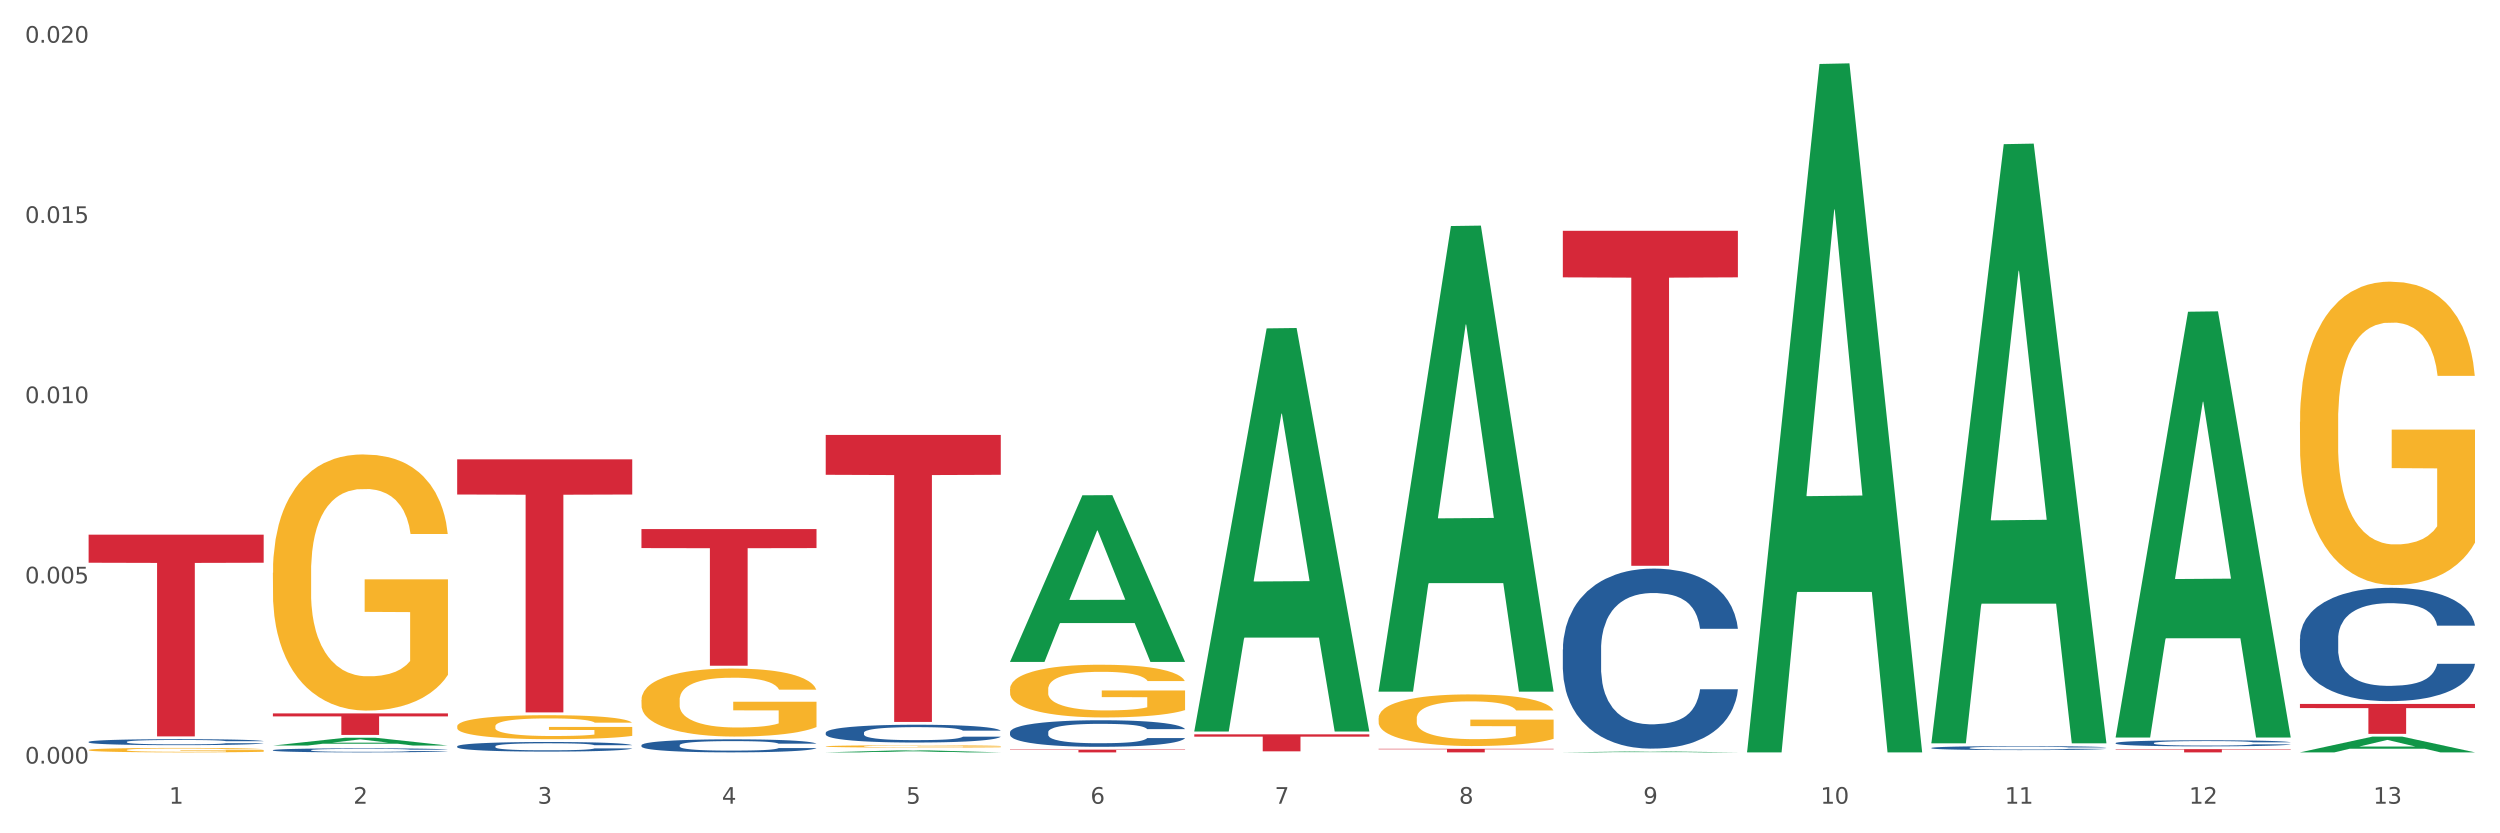
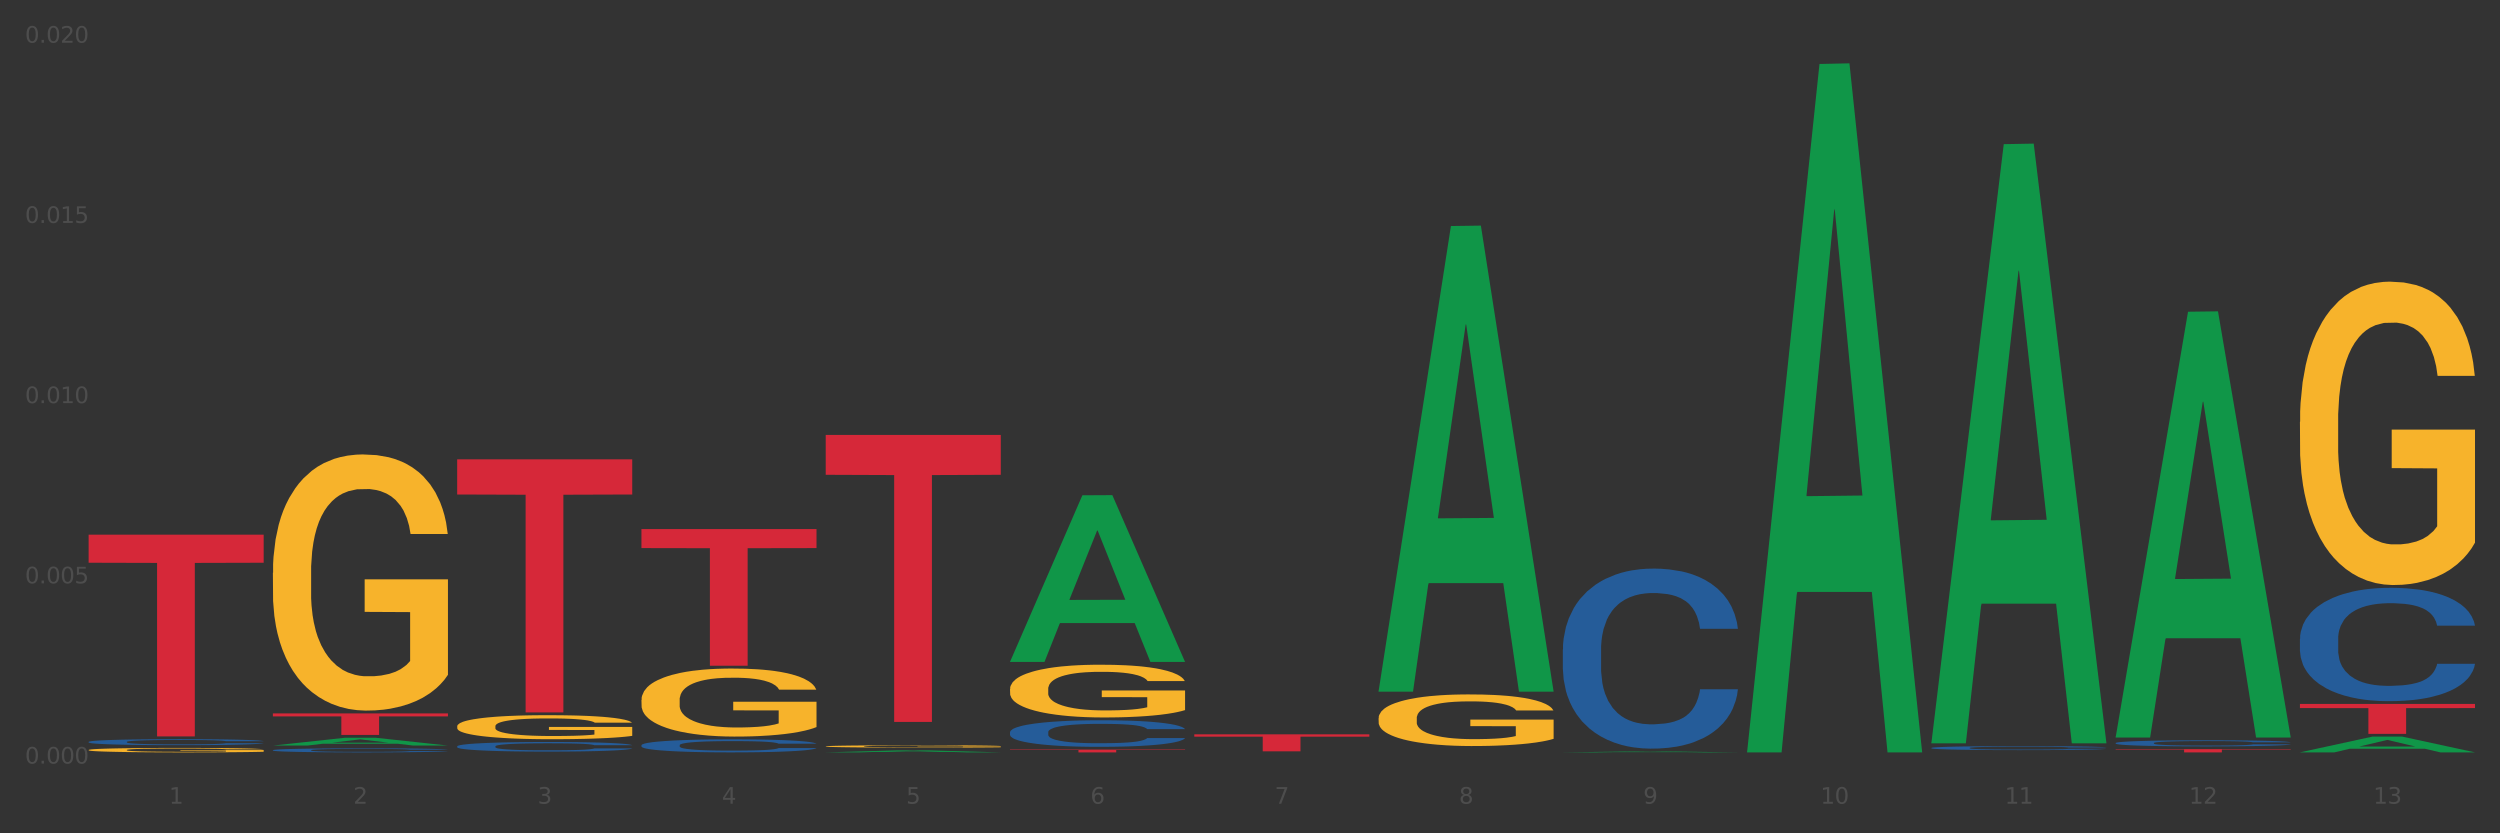
<svg xmlns="http://www.w3.org/2000/svg" xmlns:xlink="http://www.w3.org/1999/xlink" width="1080pt" height="360pt" viewBox="0 0 1080 360" version="1.1">
  <rect x="0" y="0" width="1080" height="360" fill="#333333" stroke="none" />
  <defs>
    <style type="text/css">*{stroke-linejoin: round; stroke-linecap: butt}</style>
  </defs>
  <g id="figure_1">
    <g id="patch_1">
-       <path d="M 0 360  L 1080 360  L 1080 0  L 0 0  z " style="fill: #ffffff; stroke: #ffffff; stroke-linejoin: miter" />
-     </g>
+       </g>
    <g id="axes_1">
      <g id="matplotlib.axis_1">
        <g id="xtick_1">
          <g id="text_1">
            <g style="fill: #4d4d4d" transform="translate(73.043 347.204) scale(0.096 -0.096)">
              <defs>
                <path id="DejaVuSans-31" d="M 794 531  L 1825 531  L 1825 4091  L 703 3866  L 703 4441  L 1819 4666  L 2450 4666  L 2450 531  L 3481 531  L 3481 0  L 794 0  L 794 531  z " transform="scale(0.016)" />
              </defs>
              <use xlink:href="#DejaVuSans-31" />
            </g>
          </g>
        </g>
        <g id="xtick_2">
          <g id="text_2">
            <g style="fill: #4d4d4d" transform="translate(152.65 347.204) scale(0.096 -0.096)">
              <defs>
                <path id="DejaVuSans-32" d="M 1228 531  L 3431 531  L 3431 0  L 469 0  L 469 531  Q 828 903 1448 1529  Q 2069 2156 2228 2338  Q 2531 2678 2651 2914  Q 2772 3150 2772 3378  Q 2772 3750 2511 3984  Q 2250 4219 1831 4219  Q 1534 4219 1204 4116  Q 875 4013 500 3803  L 500 4441  Q 881 4594 1212 4672  Q 1544 4750 1819 4750  Q 2544 4750 2975 4387  Q 3406 4025 3406 3419  Q 3406 3131 3298 2873  Q 3191 2616 2906 2266  Q 2828 2175 2409 1742  Q 1991 1309 1228 531  z " transform="scale(0.016)" />
              </defs>
              <use xlink:href="#DejaVuSans-32" />
            </g>
          </g>
        </g>
        <g id="xtick_3">
          <g id="text_3">
            <g style="fill: #4d4d4d" transform="translate(232.258 347.204) scale(0.096 -0.096)">
              <defs>
                <path id="DejaVuSans-33" d="M 2597 2516  Q 3050 2419 3304 2112  Q 3559 1806 3559 1356  Q 3559 666 3084 287  Q 2609 -91 1734 -91  Q 1441 -91 1130 -33  Q 819 25 488 141  L 488 750  Q 750 597 1062 519  Q 1375 441 1716 441  Q 2309 441 2620 675  Q 2931 909 2931 1356  Q 2931 1769 2642 2001  Q 2353 2234 1838 2234  L 1294 2234  L 1294 2753  L 1863 2753  Q 2328 2753 2575 2939  Q 2822 3125 2822 3475  Q 2822 3834 2567 4026  Q 2313 4219 1838 4219  Q 1578 4219 1281 4162  Q 984 4106 628 3988  L 628 4550  Q 988 4650 1302 4700  Q 1616 4750 1894 4750  Q 2613 4750 3031 4423  Q 3450 4097 3450 3541  Q 3450 3153 3228 2886  Q 3006 2619 2597 2516  z " transform="scale(0.016)" />
              </defs>
              <use xlink:href="#DejaVuSans-33" />
            </g>
          </g>
        </g>
        <g id="xtick_4">
          <g id="text_4">
            <g style="fill: #4d4d4d" transform="translate(311.865 347.204) scale(0.096 -0.096)">
              <defs>
                <path id="DejaVuSans-34" d="M 2419 4116  L 825 1625  L 2419 1625  L 2419 4116  z M 2253 4666  L 3047 4666  L 3047 1625  L 3713 1625  L 3713 1100  L 3047 1100  L 3047 0  L 2419 0  L 2419 1100  L 313 1100  L 313 1709  L 2253 4666  z " transform="scale(0.016)" />
              </defs>
              <use xlink:href="#DejaVuSans-34" />
            </g>
          </g>
        </g>
        <g id="xtick_5">
          <g id="text_5">
            <g style="fill: #4d4d4d" transform="translate(391.473 347.204) scale(0.096 -0.096)">
              <defs>
                <path id="DejaVuSans-35" d="M 691 4666  L 3169 4666  L 3169 4134  L 1269 4134  L 1269 2991  Q 1406 3038 1543 3061  Q 1681 3084 1819 3084  Q 2600 3084 3056 2656  Q 3513 2228 3513 1497  Q 3513 744 3044 326  Q 2575 -91 1722 -91  Q 1428 -91 1123 -41  Q 819 9 494 109  L 494 744  Q 775 591 1075 516  Q 1375 441 1709 441  Q 2250 441 2565 725  Q 2881 1009 2881 1497  Q 2881 1984 2565 2268  Q 2250 2553 1709 2553  Q 1456 2553 1204 2497  Q 953 2441 691 2322  L 691 4666  z " transform="scale(0.016)" />
              </defs>
              <use xlink:href="#DejaVuSans-35" />
            </g>
          </g>
        </g>
        <g id="xtick_6">
          <g id="text_6">
            <g style="fill: #4d4d4d" transform="translate(471.08 347.204) scale(0.096 -0.096)">
              <defs>
                <path id="DejaVuSans-36" d="M 2113 2584  Q 1688 2584 1439 2293  Q 1191 2003 1191 1497  Q 1191 994 1439 701  Q 1688 409 2113 409  Q 2538 409 2786 701  Q 3034 994 3034 1497  Q 3034 2003 2786 2293  Q 2538 2584 2113 2584  z M 3366 4563  L 3366 3988  Q 3128 4100 2886 4159  Q 2644 4219 2406 4219  Q 1781 4219 1451 3797  Q 1122 3375 1075 2522  Q 1259 2794 1537 2939  Q 1816 3084 2150 3084  Q 2853 3084 3261 2657  Q 3669 2231 3669 1497  Q 3669 778 3244 343  Q 2819 -91 2113 -91  Q 1303 -91 875 529  Q 447 1150 447 2328  Q 447 3434 972 4092  Q 1497 4750 2381 4750  Q 2619 4750 2861 4703  Q 3103 4656 3366 4563  z " transform="scale(0.016)" />
              </defs>
              <use xlink:href="#DejaVuSans-36" />
            </g>
          </g>
        </g>
        <g id="xtick_7">
          <g id="text_7">
            <g style="fill: #4d4d4d" transform="translate(550.688 347.204) scale(0.096 -0.096)">
              <defs>
                <path id="DejaVuSans-37" d="M 525 4666  L 3525 4666  L 3525 4397  L 1831 0  L 1172 0  L 2766 4134  L 525 4134  L 525 4666  z " transform="scale(0.016)" />
              </defs>
              <use xlink:href="#DejaVuSans-37" />
            </g>
          </g>
        </g>
        <g id="xtick_8">
          <g id="text_8">
            <g style="fill: #4d4d4d" transform="translate(630.295 347.204) scale(0.096 -0.096)">
              <defs>
                <path id="DejaVuSans-38" d="M 2034 2216  Q 1584 2216 1326 1975  Q 1069 1734 1069 1313  Q 1069 891 1326 650  Q 1584 409 2034 409  Q 2484 409 2743 651  Q 3003 894 3003 1313  Q 3003 1734 2745 1975  Q 2488 2216 2034 2216  z M 1403 2484  Q 997 2584 770 2862  Q 544 3141 544 3541  Q 544 4100 942 4425  Q 1341 4750 2034 4750  Q 2731 4750 3128 4425  Q 3525 4100 3525 3541  Q 3525 3141 3298 2862  Q 3072 2584 2669 2484  Q 3125 2378 3379 2068  Q 3634 1759 3634 1313  Q 3634 634 3220 271  Q 2806 -91 2034 -91  Q 1263 -91 848 271  Q 434 634 434 1313  Q 434 1759 690 2068  Q 947 2378 1403 2484  z M 1172 3481  Q 1172 3119 1398 2916  Q 1625 2713 2034 2713  Q 2441 2713 2670 2916  Q 2900 3119 2900 3481  Q 2900 3844 2670 4047  Q 2441 4250 2034 4250  Q 1625 4250 1398 4047  Q 1172 3844 1172 3481  z " transform="scale(0.016)" />
              </defs>
              <use xlink:href="#DejaVuSans-38" />
            </g>
          </g>
        </g>
        <g id="xtick_9">
          <g id="text_9">
            <g style="fill: #4d4d4d" transform="translate(709.902 347.204) scale(0.096 -0.096)">
              <defs>
                <path id="DejaVuSans-39" d="M 703 97  L 703 672  Q 941 559 1184 500  Q 1428 441 1663 441  Q 2288 441 2617 861  Q 2947 1281 2994 2138  Q 2813 1869 2534 1725  Q 2256 1581 1919 1581  Q 1219 1581 811 2004  Q 403 2428 403 3163  Q 403 3881 828 4315  Q 1253 4750 1959 4750  Q 2769 4750 3195 4129  Q 3622 3509 3622 2328  Q 3622 1225 3098 567  Q 2575 -91 1691 -91  Q 1453 -91 1209 -44  Q 966 3 703 97  z M 1959 2075  Q 2384 2075 2632 2365  Q 2881 2656 2881 3163  Q 2881 3666 2632 3958  Q 2384 4250 1959 4250  Q 1534 4250 1286 3958  Q 1038 3666 1038 3163  Q 1038 2656 1286 2365  Q 1534 2075 1959 2075  z " transform="scale(0.016)" />
              </defs>
              <use xlink:href="#DejaVuSans-39" />
            </g>
          </g>
        </g>
        <g id="xtick_10">
          <g id="text_10">
            <g style="fill: #4d4d4d" transform="translate(786.456 347.204) scale(0.096 -0.096)">
              <defs>
                <path id="DejaVuSans-30" d="M 2034 4250  Q 1547 4250 1301 3770  Q 1056 3291 1056 2328  Q 1056 1369 1301 889  Q 1547 409 2034 409  Q 2525 409 2770 889  Q 3016 1369 3016 2328  Q 3016 3291 2770 3770  Q 2525 4250 2034 4250  z M 2034 4750  Q 2819 4750 3233 4129  Q 3647 3509 3647 2328  Q 3647 1150 3233 529  Q 2819 -91 2034 -91  Q 1250 -91 836 529  Q 422 1150 422 2328  Q 422 3509 836 4129  Q 1250 4750 2034 4750  z " transform="scale(0.016)" />
              </defs>
              <use xlink:href="#DejaVuSans-31" />
              <use xlink:href="#DejaVuSans-30" transform="translate(63.623 0)" />
            </g>
          </g>
        </g>
        <g id="xtick_11">
          <g id="text_11">
            <g style="fill: #4d4d4d" transform="translate(866.063 347.204) scale(0.096 -0.096)">
              <use xlink:href="#DejaVuSans-31" />
              <use xlink:href="#DejaVuSans-31" transform="translate(63.623 0)" />
            </g>
          </g>
        </g>
        <g id="xtick_12">
          <g id="text_12">
            <g style="fill: #4d4d4d" transform="translate(945.671 347.204) scale(0.096 -0.096)">
              <use xlink:href="#DejaVuSans-31" />
              <use xlink:href="#DejaVuSans-32" transform="translate(63.623 0)" />
            </g>
          </g>
        </g>
        <g id="xtick_13">
          <g id="text_13">
            <g style="fill: #4d4d4d" transform="translate(1025.278 347.204) scale(0.096 -0.096)">
              <use xlink:href="#DejaVuSans-31" />
              <use xlink:href="#DejaVuSans-33" transform="translate(63.623 0)" />
            </g>
          </g>
        </g>
        <g id="xtick_14" />
        <g id="xtick_15" />
        <g id="xtick_16" />
        <g id="xtick_17" />
        <g id="xtick_18" />
        <g id="xtick_19" />
        <g id="xtick_20" />
        <g id="xtick_21" />
        <g id="xtick_22" />
        <g id="xtick_23" />
        <g id="xtick_24" />
        <g id="xtick_25" />
      </g>
      <g id="matplotlib.axis_2">
        <g id="ytick_1">
          <g id="text_14">
            <g style="fill: #4d4d4d" transform="translate(10.8 329.868) scale(0.096 -0.096)">
              <defs>
                <path id="DejaVuSans-2e" d="M 684 794  L 1344 794  L 1344 0  L 684 0  L 684 794  z " transform="scale(0.016)" />
              </defs>
              <use xlink:href="#DejaVuSans-30" />
              <use xlink:href="#DejaVuSans-2e" transform="translate(63.623 0)" />
              <use xlink:href="#DejaVuSans-30" transform="translate(95.41 0)" />
              <use xlink:href="#DejaVuSans-30" transform="translate(159.033 0)" />
              <use xlink:href="#DejaVuSans-30" transform="translate(222.656 0)" />
            </g>
          </g>
        </g>
        <g id="ytick_2">
          <g id="text_15">
            <g style="fill: #4d4d4d" transform="translate(10.8 252.014) scale(0.096 -0.096)">
              <use xlink:href="#DejaVuSans-30" />
              <use xlink:href="#DejaVuSans-2e" transform="translate(63.623 0)" />
              <use xlink:href="#DejaVuSans-30" transform="translate(95.41 0)" />
              <use xlink:href="#DejaVuSans-30" transform="translate(159.033 0)" />
              <use xlink:href="#DejaVuSans-35" transform="translate(222.656 0)" />
            </g>
          </g>
        </g>
        <g id="ytick_3">
          <g id="text_16">
            <g style="fill: #4d4d4d" transform="translate(10.8 174.16) scale(0.096 -0.096)">
              <use xlink:href="#DejaVuSans-30" />
              <use xlink:href="#DejaVuSans-2e" transform="translate(63.623 0)" />
              <use xlink:href="#DejaVuSans-30" transform="translate(95.41 0)" />
              <use xlink:href="#DejaVuSans-31" transform="translate(159.033 0)" />
              <use xlink:href="#DejaVuSans-30" transform="translate(222.656 0)" />
            </g>
          </g>
        </g>
        <g id="ytick_4">
          <g id="text_17">
            <g style="fill: #4d4d4d" transform="translate(10.8 96.306) scale(0.096 -0.096)">
              <use xlink:href="#DejaVuSans-30" />
              <use xlink:href="#DejaVuSans-2e" transform="translate(63.623 0)" />
              <use xlink:href="#DejaVuSans-30" transform="translate(95.41 0)" />
              <use xlink:href="#DejaVuSans-31" transform="translate(159.033 0)" />
              <use xlink:href="#DejaVuSans-35" transform="translate(222.656 0)" />
            </g>
          </g>
        </g>
        <g id="ytick_5">
          <g id="text_18">
            <g style="fill: #4d4d4d" transform="translate(10.8 18.452) scale(0.096 -0.096)">
              <use xlink:href="#DejaVuSans-30" />
              <use xlink:href="#DejaVuSans-2e" transform="translate(63.623 0)" />
              <use xlink:href="#DejaVuSans-30" transform="translate(95.41 0)" />
              <use xlink:href="#DejaVuSans-32" transform="translate(159.033 0)" />
              <use xlink:href="#DejaVuSans-30" transform="translate(222.656 0)" />
            </g>
          </g>
        </g>
        <g id="ytick_6" />
        <g id="ytick_7" />
        <g id="ytick_8" />
        <g id="ytick_9" />
      </g>
      <g id="PolyCollection_1">
        <path d="M 117.89 322.078  L 117.968 322.075  L 149.155 318.699  L 162.097 318.695  L 193.518 322.085  L 178.548 322.085  L 171.765 321.295  L 139.565 321.295  L 139.331 321.308  L 132.782 322.085  L 117.89 322.085  L 117.89 322.078  L 143.619 320.824  L 167.711 320.821  L 155.782 319.418  L 155.626 319.411  L 155.47 319.421  L 143.541 320.821  L 143.619 320.824  L 117.89 322.078  z " clip-path="url(#pec0a0dd3d5)" style="fill: #109648" />
        <path d="M 913.965 323.628  L 989.593 323.628  L 989.593 323.823  L 959.843 323.824  L 959.843 325.026  L 943.535 325.026  L 943.535 323.824  L 913.965 323.823  L 913.965 323.63  L 913.965 323.628  z " clip-path="url(#pec0a0dd3d5)" style="fill: #d62839" />
-         <path d="M 675.143 99.698  L 750.77 99.698  L 750.77 119.812  L 721.021 119.948  L 721.021 244.434  L 704.713 244.434  L 704.713 119.948  L 675.143 119.812  L 675.143 99.834  L 675.143 99.698  z " clip-path="url(#pec0a0dd3d5)" style="fill: #d62839" />
-         <path d="M 595.535 323.485  L 671.163 323.485  L 671.163 323.699  L 641.413 323.7  L 641.413 325.026  L 625.105 325.026  L 625.105 323.7  L 595.535 323.699  L 595.535 323.486  L 595.535 323.485  z " clip-path="url(#pec0a0dd3d5)" style="fill: #d62839" />
        <path d="M 515.928 317.225  L 591.555 317.225  L 591.555 318.247  L 561.806 318.254  L 561.806 324.584  L 545.498 324.584  L 545.498 318.254  L 515.928 318.247  L 515.928 317.232  L 515.928 317.225  z " clip-path="url(#pec0a0dd3d5)" style="fill: #d62839" />
        <path d="M 436.32 323.822  L 511.948 323.822  L 511.948 323.989  L 482.199 323.99  L 482.199 325.026  L 465.89 325.026  L 465.89 323.99  L 436.32 323.989  L 436.32 323.823  L 436.32 323.822  z " clip-path="url(#pec0a0dd3d5)" style="fill: #d62839" />
        <path d="M 356.713 187.879  L 432.34 187.879  L 432.34 205.113  L 402.591 205.229  L 402.591 311.888  L 386.283 311.888  L 386.283 205.229  L 356.713 205.113  L 356.713 187.996  L 356.713 187.879  z " clip-path="url(#pec0a0dd3d5)" style="fill: #d62839" />
        <path d="M 277.105 228.566  L 352.733 228.566  L 352.733 236.771  L 322.984 236.827  L 322.984 287.611  L 306.675 287.611  L 306.675 236.827  L 277.105 236.771  L 277.105 228.622  L 277.105 228.566  z " clip-path="url(#pec0a0dd3d5)" style="fill: #d62839" />
        <path d="M 197.498 198.429  L 273.125 198.429  L 273.125 213.624  L 243.376 213.726  L 243.376 307.766  L 227.068 307.766  L 227.068 213.726  L 197.498 213.624  L 197.498 198.532  L 197.498 198.429  z " clip-path="url(#pec0a0dd3d5)" style="fill: #d62839" />
        <path d="M 993.573 304.1  L 1069.2 304.1  L 1069.2 305.896  L 1039.451 305.908  L 1039.451 317.023  L 1023.143 317.023  L 1023.143 305.908  L 993.573 305.896  L 993.573 304.113  L 993.573 304.1  z " clip-path="url(#pec0a0dd3d5)" style="fill: #d62839" />
        <path d="M 993.573 275.937  L 993.662 275.892  L 993.662 274.64  L 993.93 272.94  L 994.914 269.809  L 996.165 267.439  L 998.311 264.666  L 999.473 263.503  L 1000.993 262.206  L 1004.121 260.104  L 1007.697 258.315  L 1010.2 257.331  L 1012.077 256.705  L 1016.279 255.587  L 1018.693 255.095  L 1021.196 254.693  L 1023.341 254.424  L 1026.917 254.111  L 1029.777 253.977  L 1033.085 253.932  L 1035.856 253.977  L 1039.521 254.156  L 1044.885 254.693  L 1046.941 255.006  L 1049.712 255.543  L 1052.573 256.258  L 1054.897 256.974  L 1057.579 258.002  L 1060.35 259.344  L 1063.032 261.044  L 1064.909 262.609  L 1066.429 264.264  L 1067.77 266.276  L 1068.753 268.468  L 1069.2 270.301  L 1052.841 270.301  L 1052.394 268.647  L 1051.5 266.858  L 1050.606 265.65  L 1049.623 264.666  L 1048.103 263.548  L 1046.762 262.833  L 1044.527 261.983  L 1042.471 261.446  L 1040.773 261.133  L 1038.717 260.865  L 1034.336 260.596  L 1031.208 260.596  L 1029.241 260.686  L 1026.827 260.909  L 1024.771 261.222  L 1022.358 261.759  L 1020.48 262.341  L 1018.603 263.101  L 1017.53 263.638  L 1015.921 264.621  L 1014.849 265.426  L 1013.418 266.813  L 1012.614 267.797  L 1011.183 270.346  L 1010.558 272.224  L 1010.29 273.521  L 1010.111 274.953  L 1010.111 281.93  L 1010.647 285.06  L 1011.094 286.402  L 1011.809 287.923  L 1013.15 289.89  L 1015.117 291.813  L 1017.173 293.2  L 1018.871 294.05  L 1020.48 294.676  L 1022.089 295.168  L 1024.056 295.615  L 1025.665 295.883  L 1028.079 296.152  L 1030.939 296.286  L 1033.174 296.286  L 1037.733 296.062  L 1039.789 295.839  L 1041.756 295.526  L 1043.902 295.034  L 1045.6 294.497  L 1046.583 294.094  L 1048.192 293.245  L 1049.444 292.35  L 1050.517 291.322  L 1051.232 290.427  L 1052.036 289.085  L 1052.662 287.565  L 1052.841 286.76  L 1069.2 286.76  L 1068.842 288.37  L 1068.217 289.935  L 1066.965 292.037  L 1065.982 293.245  L 1064.462 294.721  L 1062.853 295.973  L 1060.618 297.359  L 1058.562 298.388  L 1056.417 299.282  L 1054.092 300.087  L 1049.891 301.205  L 1048.371 301.519  L 1045.153 302.055  L 1042.65 302.368  L 1038.985 302.681  L 1035.23 302.86  L 1031.297 302.905  L 1027.811 302.816  L 1023.967 302.547  L 1021.553 302.279  L 1018.871 301.876  L 1015.743 301.25  L 1012.793 300.49  L 1010.021 299.595  L 1007.429 298.567  L 1005.015 297.404  L 1001.887 295.481  L 999.562 293.602  L 997.864 291.858  L 996.702 290.382  L 995.54 288.504  L 994.914 287.207  L 993.93 284.076  L 993.573 281.169  L 993.573 275.937  z " clip-path="url(#pec0a0dd3d5)" style="fill: #255c99" />
        <path d="M 834.358 323.097  L 834.447 323.095  L 834.447 323.051  L 834.715 322.992  L 835.699 322.882  L 836.95 322.799  L 839.096 322.701  L 840.258 322.66  L 841.778 322.615  L 844.906 322.541  L 848.482 322.478  L 850.985 322.444  L 852.862 322.422  L 857.064 322.382  L 859.478 322.365  L 861.981 322.351  L 864.126 322.341  L 867.702 322.33  L 870.562 322.326  L 873.87 322.324  L 876.641 322.326  L 880.306 322.332  L 885.67 322.351  L 887.726 322.362  L 890.497 322.381  L 893.358 322.406  L 895.682 322.431  L 898.364 322.467  L 901.135 322.514  L 903.817 322.574  L 905.694 322.629  L 907.214 322.687  L 908.555 322.758  L 909.538 322.835  L 909.985 322.899  L 893.626 322.899  L 893.179 322.841  L 892.285 322.778  L 891.391 322.736  L 890.408 322.701  L 888.888 322.662  L 887.547 322.637  L 885.312 322.607  L 883.256 322.588  L 881.558 322.577  L 879.502 322.568  L 875.121 322.558  L 871.993 322.558  L 870.026 322.561  L 867.612 322.569  L 865.556 322.58  L 863.143 322.599  L 861.265 322.619  L 859.388 322.646  L 858.315 322.665  L 856.706 322.7  L 855.634 322.728  L 854.203 322.777  L 853.399 322.811  L 851.968 322.901  L 851.343 322.967  L 851.075 323.012  L 850.896 323.062  L 850.896 323.307  L 851.432 323.417  L 851.879 323.464  L 852.594 323.518  L 853.935 323.587  L 855.902 323.654  L 857.958 323.703  L 859.656 323.733  L 861.265 323.755  L 862.875 323.772  L 864.841 323.788  L 866.45 323.797  L 868.864 323.807  L 871.724 323.812  L 873.959 323.812  L 878.518 323.804  L 880.574 323.796  L 882.541 323.785  L 884.687 323.768  L 886.385 323.749  L 887.368 323.735  L 888.977 323.705  L 890.229 323.673  L 891.302 323.637  L 892.017 323.606  L 892.821 323.559  L 893.447 323.505  L 893.626 323.477  L 909.985 323.477  L 909.627 323.534  L 909.002 323.589  L 907.75 323.662  L 906.767 323.705  L 905.247 323.757  L 903.638 323.801  L 901.403 323.849  L 899.347 323.885  L 897.202 323.917  L 894.877 323.945  L 890.676 323.984  L 889.156 323.995  L 885.938 324.014  L 883.435 324.025  L 879.77 324.036  L 876.015 324.042  L 872.082 324.044  L 868.596 324.041  L 864.752 324.031  L 862.338 324.022  L 859.656 324.008  L 856.528 323.986  L 853.578 323.959  L 850.806 323.928  L 848.214 323.892  L 845.8 323.851  L 842.672 323.783  L 840.347 323.717  L 838.649 323.656  L 837.487 323.604  L 836.325 323.538  L 835.699 323.493  L 834.715 323.383  L 834.358 323.281  L 834.358 323.097  z " clip-path="url(#pec0a0dd3d5)" style="fill: #255c99" />
        <path d="M 675.143 280.58  L 675.232 280.509  L 675.232 278.52  L 675.5 275.82  L 676.484 270.848  L 677.735 267.083  L 679.881 262.678  L 681.043 260.831  L 682.563 258.771  L 685.691 255.433  L 689.267 252.591  L 691.77 251.028  L 693.647 250.034  L 697.849 248.258  L 700.263 247.476  L 702.766 246.837  L 704.911 246.411  L 708.487 245.914  L 711.347 245.701  L 714.655 245.63  L 717.426 245.701  L 721.091 245.985  L 726.455 246.837  L 728.511 247.334  L 731.282 248.187  L 734.143 249.323  L 736.467 250.46  L 739.149 252.094  L 741.92 254.225  L 744.602 256.924  L 746.479 259.411  L 747.999 262.039  L 749.34 265.236  L 750.323 268.717  L 750.77 271.629  L 734.411 271.629  L 733.964 269.001  L 733.07 266.159  L 732.176 264.241  L 731.193 262.678  L 729.673 260.902  L 728.332 259.766  L 726.097 258.416  L 724.041 257.564  L 722.343 257.066  L 720.287 256.64  L 715.906 256.214  L 712.778 256.214  L 710.811 256.356  L 708.397 256.711  L 706.341 257.209  L 703.928 258.061  L 702.05 258.984  L 700.173 260.192  L 699.1 261.045  L 697.491 262.607  L 696.419 263.886  L 694.988 266.088  L 694.184 267.651  L 692.753 271.7  L 692.128 274.684  L 691.86 276.744  L 691.681 279.017  L 691.681 290.099  L 692.217 295.071  L 692.664 297.202  L 693.379 299.618  L 694.72 302.743  L 696.687 305.798  L 698.743 308  L 700.441 309.35  L 702.05 310.344  L 703.66 311.126  L 705.626 311.836  L 707.235 312.262  L 709.649 312.688  L 712.51 312.902  L 714.744 312.902  L 719.303 312.546  L 721.359 312.191  L 723.326 311.694  L 725.472 310.912  L 727.17 310.06  L 728.153 309.421  L 729.763 308.071  L 731.014 306.65  L 732.087 305.016  L 732.802 303.596  L 733.606 301.465  L 734.232 299.049  L 734.411 297.771  L 750.77 297.771  L 750.412 300.328  L 749.787 302.814  L 748.535 306.153  L 747.552 308.071  L 746.032 310.415  L 744.423 312.404  L 742.188 314.606  L 740.132 316.24  L 737.987 317.661  L 735.662 318.94  L 731.461 320.716  L 729.941 321.213  L 726.723 322.065  L 724.22 322.563  L 720.555 323.06  L 716.8 323.344  L 712.867 323.415  L 709.381 323.273  L 705.537 322.847  L 703.123 322.42  L 700.441 321.781  L 697.313 320.787  L 694.363 319.579  L 691.591 318.158  L 688.999 316.524  L 686.585 314.677  L 683.457 311.623  L 681.132 308.639  L 679.434 305.869  L 678.272 303.525  L 677.11 300.541  L 676.484 298.481  L 675.5 293.508  L 675.143 288.891  L 675.143 280.58  z " clip-path="url(#pec0a0dd3d5)" style="fill: #255c99" />
        <path d="M 436.32 316.301  L 436.41 316.291  L 436.41 315.997  L 436.678 315.599  L 437.661 314.864  L 438.913 314.308  L 441.058 313.658  L 442.22 313.385  L 443.74 313.081  L 446.869 312.588  L 450.445 312.169  L 452.948 311.938  L 454.825 311.791  L 459.026 311.529  L 461.44 311.413  L 463.943 311.319  L 466.089 311.256  L 469.664 311.183  L 472.525 311.151  L 475.832 311.141  L 478.604 311.151  L 482.269 311.193  L 487.632 311.319  L 489.689 311.392  L 492.46 311.518  L 495.32 311.686  L 497.645 311.854  L 500.326 312.095  L 503.098 312.41  L 505.779 312.808  L 507.657 313.176  L 509.176 313.564  L 510.517 314.036  L 511.501 314.55  L 511.948 314.98  L 495.589 314.98  L 495.142 314.592  L 494.248 314.172  L 493.354 313.889  L 492.37 313.658  L 490.851 313.396  L 489.51 313.228  L 487.275 313.029  L 485.219 312.903  L 483.52 312.829  L 481.464 312.766  L 477.084 312.704  L 473.955 312.704  L 471.989 312.725  L 469.575 312.777  L 467.519 312.85  L 465.105 312.976  L 463.228 313.113  L 461.351 313.291  L 460.278 313.417  L 458.669 313.648  L 457.596 313.836  L 456.166 314.162  L 455.361 314.392  L 453.931 314.99  L 453.305 315.431  L 453.037 315.735  L 452.858 316.071  L 452.858 317.707  L 453.395 318.441  L 453.842 318.756  L 454.557 319.113  L 455.898 319.574  L 457.864 320.025  L 459.92 320.35  L 461.619 320.55  L 463.228 320.696  L 464.837 320.812  L 466.804 320.917  L 468.413 320.98  L 470.826 321.043  L 473.687 321.074  L 475.922 321.074  L 480.481 321.022  L 482.537 320.969  L 484.504 320.896  L 486.649 320.78  L 488.348 320.655  L 489.331 320.56  L 490.94 320.361  L 492.192 320.151  L 493.264 319.91  L 493.979 319.7  L 494.784 319.385  L 495.41 319.029  L 495.589 318.84  L 511.948 318.84  L 511.59 319.217  L 510.964 319.585  L 509.713 320.078  L 508.729 320.361  L 507.21 320.707  L 505.601 321.001  L 503.366 321.326  L 501.31 321.567  L 499.164 321.777  L 496.84 321.966  L 492.639 322.228  L 491.119 322.301  L 487.901 322.427  L 485.398 322.501  L 481.732 322.574  L 477.978 322.616  L 474.045 322.627  L 470.558 322.606  L 466.714 322.543  L 464.301 322.48  L 461.619 322.385  L 458.49 322.238  L 455.54 322.06  L 452.769 321.85  L 450.176 321.609  L 447.763 321.336  L 444.634 320.885  L 442.31 320.445  L 440.611 320.036  L 439.449 319.689  L 438.287 319.249  L 437.661 318.945  L 436.678 318.21  L 436.32 317.529  L 436.32 316.301  z " clip-path="url(#pec0a0dd3d5)" style="fill: #255c99" />
-         <path d="M 356.713 316.539  L 356.802 316.532  L 356.802 316.335  L 357.071 316.069  L 358.054 315.577  L 359.305 315.205  L 361.451 314.769  L 362.613 314.587  L 364.133 314.383  L 367.261 314.053  L 370.837 313.772  L 373.34 313.618  L 375.217 313.519  L 379.419 313.344  L 381.833 313.266  L 384.336 313.203  L 386.481 313.161  L 390.057 313.112  L 392.917 313.091  L 396.225 313.084  L 398.996 313.091  L 402.661 313.119  L 408.025 313.203  L 410.081 313.252  L 412.852 313.337  L 415.713 313.449  L 418.037 313.561  L 420.719 313.723  L 423.49 313.934  L 426.172 314.2  L 428.049 314.446  L 429.569 314.706  L 430.91 315.022  L 431.893 315.366  L 432.34 315.654  L 415.981 315.654  L 415.534 315.394  L 414.64 315.113  L 413.746 314.924  L 412.763 314.769  L 411.243 314.594  L 409.902 314.481  L 407.667 314.348  L 405.611 314.264  L 403.913 314.215  L 401.857 314.172  L 397.477 314.13  L 394.348 314.13  L 392.381 314.144  L 389.967 314.179  L 387.911 314.229  L 385.498 314.313  L 383.62 314.404  L 381.743 314.524  L 380.67 314.608  L 379.061 314.762  L 377.989 314.889  L 376.558 315.106  L 375.754 315.261  L 374.324 315.661  L 373.698 315.956  L 373.43 316.16  L 373.251 316.385  L 373.251 317.48  L 373.787 317.972  L 374.234 318.183  L 374.949 318.421  L 376.29 318.73  L 378.257 319.032  L 380.313 319.25  L 382.011 319.383  L 383.62 319.482  L 385.23 319.559  L 387.196 319.629  L 388.805 319.671  L 391.219 319.714  L 394.08 319.735  L 396.314 319.735  L 400.873 319.699  L 402.93 319.664  L 404.896 319.615  L 407.042 319.538  L 408.74 319.454  L 409.723 319.39  L 411.333 319.257  L 412.584 319.117  L 413.657 318.955  L 414.372 318.815  L 415.176 318.604  L 415.802 318.365  L 415.981 318.239  L 432.34 318.239  L 431.983 318.492  L 431.357 318.737  L 430.105 319.067  L 429.122 319.257  L 427.602 319.489  L 425.993 319.685  L 423.758 319.903  L 421.702 320.065  L 419.557 320.205  L 417.233 320.332  L 413.031 320.507  L 411.511 320.556  L 408.293 320.641  L 405.79 320.69  L 402.125 320.739  L 398.37 320.767  L 394.437 320.774  L 390.951 320.76  L 387.107 320.718  L 384.693 320.676  L 382.011 320.612  L 378.883 320.514  L 375.933 320.395  L 373.161 320.254  L 370.569 320.093  L 368.155 319.91  L 365.027 319.608  L 362.702 319.313  L 361.004 319.039  L 359.842 318.808  L 358.68 318.513  L 358.054 318.309  L 357.071 317.817  L 356.713 317.361  L 356.713 316.539  z " clip-path="url(#pec0a0dd3d5)" style="fill: #255c99" />
        <path d="M 277.105 321.925  L 277.195 321.92  L 277.195 321.776  L 277.463 321.581  L 278.446 321.221  L 279.698 320.948  L 281.843 320.629  L 283.005 320.496  L 284.525 320.347  L 287.654 320.105  L 291.23 319.899  L 293.733 319.786  L 295.61 319.714  L 299.811 319.586  L 302.225 319.529  L 304.728 319.483  L 306.874 319.452  L 310.449 319.416  L 313.31 319.4  L 316.618 319.395  L 319.389 319.4  L 323.054 319.421  L 328.417 319.483  L 330.474 319.519  L 333.245 319.58  L 336.105 319.663  L 338.43 319.745  L 341.111 319.863  L 343.883 320.017  L 346.564 320.213  L 348.442 320.393  L 349.961 320.583  L 351.302 320.814  L 352.286 321.066  L 352.733 321.277  L 336.374 321.277  L 335.927 321.087  L 335.033 320.881  L 334.139 320.742  L 333.155 320.629  L 331.636 320.501  L 330.295 320.419  L 328.06 320.321  L 326.004 320.259  L 324.305 320.223  L 322.249 320.192  L 317.869 320.161  L 314.74 320.161  L 312.774 320.172  L 310.36 320.197  L 308.304 320.233  L 305.89 320.295  L 304.013 320.362  L 302.136 320.449  L 301.063 320.511  L 299.454 320.624  L 298.381 320.717  L 296.951 320.876  L 296.146 320.989  L 294.716 321.282  L 294.09 321.498  L 293.822 321.647  L 293.643 321.812  L 293.643 322.614  L 294.18 322.974  L 294.627 323.128  L 295.342 323.303  L 296.683 323.529  L 298.649 323.75  L 300.705 323.91  L 302.404 324.008  L 304.013 324.08  L 305.622 324.136  L 307.589 324.188  L 309.198 324.218  L 311.611 324.249  L 314.472 324.265  L 316.707 324.265  L 321.266 324.239  L 323.322 324.213  L 325.289 324.177  L 327.434 324.121  L 329.133 324.059  L 330.116 324.013  L 331.725 323.915  L 332.977 323.812  L 334.049 323.694  L 334.764 323.591  L 335.569 323.437  L 336.195 323.262  L 336.374 323.169  L 352.733 323.169  L 352.375 323.355  L 351.749 323.535  L 350.498 323.776  L 349.514 323.915  L 347.995 324.085  L 346.386 324.229  L 344.151 324.388  L 342.095 324.506  L 339.949 324.609  L 337.625 324.702  L 333.424 324.83  L 331.904 324.866  L 328.686 324.928  L 326.183 324.964  L 322.517 325  L 318.763 325.021  L 314.83 325.026  L 311.343 325.015  L 307.499 324.985  L 305.086 324.954  L 302.404 324.907  L 299.275 324.835  L 296.325 324.748  L 293.554 324.645  L 290.962 324.527  L 288.548 324.393  L 285.419 324.172  L 283.095 323.956  L 281.396 323.756  L 280.234 323.586  L 279.072 323.37  L 278.446 323.221  L 277.463 322.861  L 277.105 322.527  L 277.105 321.925  z " clip-path="url(#pec0a0dd3d5)" style="fill: #255c99" />
        <path d="M 197.498 322.404  L 197.587 322.4  L 197.587 322.294  L 197.856 322.15  L 198.839 321.885  L 200.09 321.684  L 202.236 321.449  L 203.398 321.35  L 204.918 321.24  L 208.046 321.062  L 211.622 320.91  L 214.125 320.827  L 216.002 320.774  L 220.204 320.679  L 222.618 320.637  L 225.121 320.603  L 227.266 320.58  L 230.842 320.554  L 233.702 320.542  L 237.01 320.539  L 239.781 320.542  L 243.446 320.558  L 248.81 320.603  L 250.866 320.63  L 253.637 320.675  L 256.498 320.736  L 258.822 320.796  L 261.504 320.884  L 264.275 320.997  L 266.957 321.142  L 268.834 321.274  L 270.354 321.415  L 271.695 321.585  L 272.678 321.771  L 273.125 321.926  L 256.766 321.926  L 256.319 321.786  L 255.425 321.634  L 254.531 321.532  L 253.548 321.449  L 252.028 321.354  L 250.687 321.293  L 248.452 321.221  L 246.396 321.176  L 244.698 321.149  L 242.642 321.126  L 238.262 321.104  L 235.133 321.104  L 233.166 321.111  L 230.752 321.13  L 228.696 321.157  L 226.283 321.202  L 224.406 321.251  L 222.528 321.316  L 221.456 321.361  L 219.846 321.445  L 218.774 321.513  L 217.343 321.631  L 216.539 321.714  L 215.109 321.93  L 214.483 322.089  L 214.215 322.199  L 214.036 322.321  L 214.036 322.912  L 214.572 323.178  L 215.019 323.291  L 215.734 323.42  L 217.075 323.587  L 219.042 323.75  L 221.098 323.868  L 222.796 323.94  L 224.406 323.993  L 226.015 324.034  L 227.981 324.072  L 229.59 324.095  L 232.004 324.118  L 234.865 324.129  L 237.099 324.129  L 241.658 324.11  L 243.715 324.091  L 245.681 324.065  L 247.827 324.023  L 249.525 323.978  L 250.508 323.943  L 252.118 323.871  L 253.369 323.796  L 254.442 323.708  L 255.157 323.633  L 255.961 323.519  L 256.587 323.39  L 256.766 323.322  L 273.125 323.322  L 272.768 323.458  L 272.142 323.591  L 270.89 323.769  L 269.907 323.871  L 268.387 323.997  L 266.778 324.103  L 264.543 324.22  L 262.487 324.307  L 260.342 324.383  L 258.018 324.452  L 253.816 324.546  L 252.296 324.573  L 249.078 324.618  L 246.575 324.645  L 242.91 324.671  L 239.155 324.687  L 235.222 324.69  L 231.736 324.683  L 227.892 324.66  L 225.478 324.637  L 222.796 324.603  L 219.668 324.55  L 216.718 324.486  L 213.946 324.41  L 211.354 324.323  L 208.94 324.224  L 205.812 324.061  L 203.487 323.902  L 201.789 323.754  L 200.627 323.629  L 199.465 323.47  L 198.839 323.36  L 197.856 323.094  L 197.498 322.848  L 197.498 322.404  z " clip-path="url(#pec0a0dd3d5)" style="fill: #255c99" />
        <path d="M 117.89 324.064  L 117.98 324.063  L 117.98 324.018  L 118.248 323.958  L 119.231 323.846  L 120.483 323.761  L 122.628 323.663  L 123.79 323.621  L 125.31 323.575  L 128.439 323.5  L 132.015 323.436  L 134.518 323.401  L 136.395 323.379  L 140.597 323.339  L 143.01 323.321  L 145.513 323.307  L 147.659 323.298  L 151.234 323.286  L 154.095 323.282  L 157.403 323.28  L 160.174 323.282  L 163.839 323.288  L 169.203 323.307  L 171.259 323.318  L 174.03 323.337  L 176.89 323.363  L 179.215 323.388  L 181.896 323.425  L 184.668 323.473  L 187.349 323.534  L 189.227 323.589  L 190.746 323.648  L 192.087 323.72  L 193.071 323.798  L 193.518 323.863  L 177.159 323.863  L 176.712 323.805  L 175.818 323.741  L 174.924 323.698  L 173.94 323.663  L 172.421 323.623  L 171.08 323.597  L 168.845 323.567  L 166.789 323.548  L 165.09 323.537  L 163.034 323.527  L 158.654 323.518  L 155.525 323.518  L 153.559 323.521  L 151.145 323.529  L 149.089 323.54  L 146.675 323.559  L 144.798 323.58  L 142.921 323.607  L 141.848 323.626  L 140.239 323.661  L 139.166 323.69  L 137.736 323.739  L 136.931 323.774  L 135.501 323.865  L 134.875 323.932  L 134.607 323.978  L 134.428 324.029  L 134.428 324.278  L 134.965 324.39  L 135.412 324.437  L 136.127 324.492  L 137.468 324.562  L 139.434 324.63  L 141.49 324.68  L 143.189 324.71  L 144.798 324.732  L 146.407 324.75  L 148.374 324.766  L 149.983 324.775  L 152.396 324.785  L 155.257 324.79  L 157.492 324.79  L 162.051 324.782  L 164.107 324.774  L 166.074 324.763  L 168.219 324.745  L 169.918 324.726  L 170.901 324.712  L 172.51 324.681  L 173.762 324.649  L 174.834 324.613  L 175.549 324.581  L 176.354 324.533  L 176.98 324.479  L 177.159 324.45  L 193.518 324.45  L 193.16 324.508  L 192.534 324.563  L 191.283 324.638  L 190.299 324.681  L 188.78 324.734  L 187.171 324.779  L 184.936 324.828  L 182.88 324.865  L 180.734 324.897  L 178.41 324.925  L 174.209 324.965  L 172.689 324.976  L 169.471 324.995  L 166.968 325.007  L 163.303 325.018  L 159.548 325.024  L 155.615 325.026  L 152.128 325.022  L 148.284 325.013  L 145.871 325.003  L 143.189 324.989  L 140.06 324.967  L 137.11 324.94  L 134.339 324.908  L 131.747 324.871  L 129.333 324.83  L 126.204 324.761  L 123.88 324.694  L 122.181 324.632  L 121.019 324.579  L 119.857 324.512  L 119.231 324.466  L 118.248 324.355  L 117.89 324.251  L 117.89 324.064  z " clip-path="url(#pec0a0dd3d5)" style="fill: #255c99" />
        <path d="M 38.283 320.483  L 38.372 320.481  L 38.372 320.415  L 38.641 320.325  L 39.624 320.159  L 40.875 320.034  L 43.021 319.887  L 44.183 319.826  L 45.703 319.757  L 48.831 319.646  L 52.407 319.551  L 54.91 319.499  L 56.788 319.466  L 60.989 319.407  L 63.403 319.381  L 65.906 319.36  L 68.051 319.345  L 71.627 319.329  L 74.487 319.322  L 77.795 319.319  L 80.566 319.322  L 84.231 319.331  L 89.595 319.36  L 91.651 319.376  L 94.422 319.405  L 97.283 319.442  L 99.607 319.48  L 102.289 319.535  L 105.06 319.606  L 107.742 319.695  L 109.619 319.778  L 111.139 319.866  L 112.48 319.972  L 113.463 320.088  L 113.91 320.185  L 97.551 320.185  L 97.104 320.098  L 96.21 320.003  L 95.316 319.939  L 94.333 319.887  L 92.813 319.828  L 91.472 319.79  L 89.237 319.745  L 87.181 319.717  L 85.483 319.7  L 83.427 319.686  L 79.047 319.672  L 75.918 319.672  L 73.951 319.677  L 71.537 319.688  L 69.481 319.705  L 67.068 319.733  L 65.191 319.764  L 63.313 319.804  L 62.241 319.833  L 60.631 319.885  L 59.559 319.927  L 58.128 320.001  L 57.324 320.053  L 55.894 320.187  L 55.268 320.287  L 55 320.355  L 54.821 320.431  L 54.821 320.8  L 55.357 320.966  L 55.804 321.037  L 56.519 321.117  L 57.86 321.221  L 59.827 321.323  L 61.883 321.396  L 63.581 321.441  L 65.191 321.474  L 66.8 321.5  L 68.766 321.524  L 70.375 321.538  L 72.789 321.552  L 75.65 321.559  L 77.884 321.559  L 82.444 321.547  L 84.5 321.536  L 86.466 321.519  L 88.612 321.493  L 90.31 321.465  L 91.293 321.443  L 92.903 321.398  L 94.154 321.351  L 95.227 321.297  L 95.942 321.249  L 96.747 321.178  L 97.372 321.098  L 97.551 321.055  L 113.91 321.055  L 113.553 321.141  L 112.927 321.223  L 111.675 321.335  L 110.692 321.398  L 109.172 321.476  L 107.563 321.543  L 105.328 321.616  L 103.272 321.67  L 101.127 321.718  L 98.803 321.76  L 94.601 321.819  L 93.081 321.836  L 89.863 321.864  L 87.36 321.881  L 83.695 321.898  L 79.94 321.907  L 76.007 321.909  L 72.521 321.905  L 68.677 321.89  L 66.263 321.876  L 63.581 321.855  L 60.453 321.822  L 57.503 321.782  L 54.731 321.734  L 52.139 321.68  L 49.725 321.618  L 46.597 321.517  L 44.272 321.417  L 42.574 321.325  L 41.412 321.247  L 40.25 321.148  L 39.624 321.079  L 38.641 320.914  L 38.283 320.76  L 38.283 320.483  z " clip-path="url(#pec0a0dd3d5)" style="fill: #255c99" />
        <path d="M 913.965 320.98  L 914.055 320.978  L 914.055 320.911  L 914.323 320.819  L 915.306 320.65  L 916.558 320.523  L 918.703 320.373  L 919.865 320.311  L 921.385 320.241  L 924.514 320.128  L 928.09 320.031  L 930.593 319.978  L 932.47 319.945  L 936.671 319.884  L 939.085 319.858  L 941.588 319.836  L 943.734 319.822  L 947.309 319.805  L 950.17 319.798  L 953.477 319.795  L 956.249 319.798  L 959.914 319.807  L 965.277 319.836  L 967.333 319.853  L 970.105 319.882  L 972.965 319.92  L 975.29 319.959  L 977.971 320.014  L 980.743 320.087  L 983.424 320.178  L 985.302 320.263  L 986.821 320.352  L 988.162 320.46  L 989.146 320.578  L 989.593 320.677  L 973.233 320.677  L 972.786 320.588  L 971.893 320.491  L 970.999 320.426  L 970.015 320.373  L 968.496 320.313  L 967.155 320.275  L 964.92 320.229  L 962.864 320.2  L 961.165 320.183  L 959.109 320.169  L 954.729 320.154  L 951.6 320.154  L 949.634 320.159  L 947.22 320.171  L 945.164 320.188  L 942.75 320.217  L 940.873 320.248  L 938.996 320.289  L 937.923 320.318  L 936.314 320.371  L 935.241 320.414  L 933.811 320.489  L 933.006 320.542  L 931.576 320.679  L 930.95 320.78  L 930.682 320.85  L 930.503 320.927  L 930.503 321.303  L 931.04 321.472  L 931.487 321.544  L 932.202 321.626  L 933.543 321.732  L 935.509 321.836  L 937.565 321.91  L 939.264 321.956  L 940.873 321.99  L 942.482 322.016  L 944.449 322.04  L 946.058 322.055  L 948.471 322.069  L 951.332 322.076  L 953.567 322.076  L 958.126 322.064  L 960.182 322.052  L 962.149 322.035  L 964.294 322.009  L 965.993 321.98  L 966.976 321.958  L 968.585 321.913  L 969.836 321.864  L 970.909 321.809  L 971.624 321.761  L 972.429 321.689  L 973.055 321.607  L 973.233 321.563  L 989.593 321.563  L 989.235 321.65  L 988.609 321.734  L 987.358 321.848  L 986.374 321.913  L 984.855 321.992  L 983.246 322.06  L 981.011 322.134  L 978.955 322.19  L 976.809 322.238  L 974.485 322.281  L 970.283 322.341  L 968.764 322.358  L 965.546 322.387  L 963.043 322.404  L 959.377 322.421  L 955.623 322.431  L 951.69 322.433  L 948.203 322.428  L 944.359 322.414  L 941.946 322.399  L 939.264 322.378  L 936.135 322.344  L 933.185 322.303  L 930.414 322.255  L 927.821 322.199  L 925.408 322.137  L 922.279 322.033  L 919.955 321.932  L 918.256 321.838  L 917.094 321.758  L 915.932 321.657  L 915.306 321.587  L 914.323 321.419  L 913.965 321.262  L 913.965 320.98  z " clip-path="url(#pec0a0dd3d5)" style="fill: #255c99" />
        <path d="M 38.283 230.99  L 113.91 230.99  L 113.91 243.099  L 84.161 243.181  L 84.161 318.124  L 67.853 318.124  L 67.853 243.181  L 38.283 243.099  L 38.283 231.072  L 38.283 230.99  z " clip-path="url(#pec0a0dd3d5)" style="fill: #d62839" />
        <path d="M 38.283 323.992  L 38.372 323.991  L 38.372 323.928  L 38.551 323.873  L 39.444 323.742  L 40.783 323.633  L 41.765 323.575  L 42.747 323.528  L 43.908 323.48  L 45.337 323.431  L 47.926 323.359  L 49.533 323.322  L 51.498 323.284  L 55.069 323.228  L 57.659 323.196  L 60.337 323.17  L 64.712 323.138  L 67.57 323.124  L 70.605 323.114  L 74.266 323.107  L 77.034 323.105  L 83.106 323.11  L 88.284 323.126  L 90.784 323.138  L 93.999 323.159  L 95.695 323.173  L 98.463 323.201  L 101.32 323.238  L 103.285 323.27  L 106.231 323.329  L 108.464 323.389  L 110.517 323.463  L 111.589 323.514  L 112.392 323.561  L 113.107 323.615  L 113.821 323.701  L 97.749 323.701  L 97.124 323.64  L 96.142 323.582  L 94.713 323.526  L 93.463 323.491  L 91.32 323.447  L 89.356 323.419  L 87.302 323.398  L 84.802 323.38  L 82.838 323.371  L 80.07 323.364  L 74.623 323.366  L 70.962 323.38  L 68.462 323.398  L 66.855 323.414  L 65.427 323.431  L 63.819 323.456  L 61.944 323.492  L 60.605 323.526  L 59.266 323.568  L 58.194 323.61  L 57.212 323.659  L 56.409 323.712  L 55.783 323.766  L 55.248 323.833  L 54.801 323.943  L 54.801 324.184  L 54.98 324.238  L 55.426 324.31  L 55.962 324.364  L 56.855 324.429  L 57.659 324.473  L 59.176 324.536  L 60.873 324.589  L 62.212 324.622  L 63.552 324.65  L 65.873 324.689  L 68.462 324.72  L 70.695 324.74  L 73.73 324.757  L 75.784 324.764  L 77.57 324.768  L 81.945 324.768  L 85.07 324.763  L 88.552 324.75  L 91.231 324.734  L 93.463 324.715  L 95.963 324.684  L 97.57 324.654  L 97.57 324.287  L 77.927 324.285  L 77.927 324.042  L 113.91 324.042  L 113.91 324.757  L 112.392 324.794  L 110.696 324.827  L 108.91 324.857  L 106.231 324.894  L 103.017 324.929  L 100.16 324.954  L 97.124 324.975  L 93.552 324.994  L 88.909 325.012  L 86.052 325.019  L 82.481 325.024  L 78.284 325.026  L 74.623 325.022  L 71.052 325.013  L 67.302 324.998  L 63.641 324.975  L 60.873 324.952  L 58.105 324.924  L 55.158 324.887  L 52.837 324.852  L 51.051 324.82  L 49.087 324.78  L 46.944 324.727  L 45.337 324.68  L 43.908 324.631  L 42.39 324.568  L 41.319 324.513  L 40.247 324.445  L 39.622 324.394  L 38.908 324.315  L 38.372 324.205  L 38.283 323.992  z " clip-path="url(#pec0a0dd3d5)" style="fill: #f7b32b" />
        <path d="M 197.498 313.759  L 197.587 313.749  L 197.587 313.408  L 197.766 313.114  L 198.659 312.403  L 199.998 311.815  L 200.98 311.502  L 201.962 311.247  L 203.123 310.991  L 204.552 310.725  L 207.141 310.336  L 208.748 310.137  L 210.713 309.929  L 214.284 309.625  L 216.874 309.455  L 219.552 309.312  L 223.927 309.142  L 226.785 309.066  L 229.82 309.009  L 233.481 308.971  L 236.249 308.962  L 242.321 308.99  L 247.499 309.075  L 249.999 309.142  L 253.214 309.256  L 254.91 309.331  L 257.678 309.483  L 260.535 309.682  L 262.5 309.853  L 265.446 310.175  L 267.679 310.498  L 269.732 310.896  L 270.804 311.171  L 271.607 311.427  L 272.322 311.721  L 273.036 312.185  L 256.964 312.185  L 256.339 311.853  L 255.357 311.54  L 253.928 311.237  L 252.678 311.047  L 250.535 310.81  L 248.571 310.659  L 246.517 310.545  L 244.017 310.45  L 242.053 310.403  L 239.285 310.365  L 233.838 310.374  L 230.177 310.45  L 227.677 310.545  L 226.07 310.63  L 224.642 310.725  L 223.034 310.858  L 221.159 311.057  L 219.82 311.237  L 218.481 311.465  L 217.409 311.692  L 216.427 311.958  L 215.623 312.242  L 214.998 312.536  L 214.463 312.896  L 214.016 313.493  L 214.016 314.792  L 214.195 315.086  L 214.641 315.475  L 215.177 315.769  L 216.07 316.12  L 216.874 316.357  L 218.391 316.698  L 220.088 316.982  L 221.427 317.163  L 222.767 317.314  L 225.088 317.523  L 227.677 317.694  L 229.91 317.798  L 232.945 317.893  L 234.999 317.931  L 236.785 317.95  L 241.16 317.95  L 244.285 317.921  L 247.767 317.855  L 250.446 317.769  L 252.678 317.665  L 255.178 317.494  L 256.785 317.333  L 256.785 315.352  L 237.142 315.342  L 237.142 314.024  L 273.125 314.024  L 273.125 317.893  L 271.607 318.092  L 269.911 318.272  L 268.125 318.433  L 265.446 318.632  L 262.232 318.822  L 259.375 318.954  L 256.339 319.068  L 252.767 319.173  L 248.124 319.267  L 245.267 319.305  L 241.696 319.334  L 237.499 319.343  L 233.838 319.324  L 230.267 319.277  L 226.517 319.192  L 222.856 319.068  L 220.088 318.945  L 217.32 318.793  L 214.373 318.594  L 212.052 318.405  L 210.266 318.234  L 208.302 318.016  L 206.159 317.731  L 204.552 317.475  L 203.123 317.21  L 201.605 316.869  L 200.534 316.575  L 199.462 316.205  L 198.837 315.93  L 198.123 315.503  L 197.587 314.906  L 197.498 313.759  z " clip-path="url(#pec0a0dd3d5)" style="fill: #f7b32b" />
        <path d="M 356.713 325.024  L 356.791 325.023  L 387.977 324.161  L 400.92 324.16  L 432.34 325.026  L 417.371 325.026  L 410.588 324.824  L 378.388 324.824  L 378.154 324.827  L 371.604 325.026  L 356.713 325.026  L 356.713 325.024  L 382.442 324.704  L 406.533 324.703  L 394.604 324.345  L 394.449 324.343  L 394.293 324.345  L 382.364 324.703  L 382.442 324.704  L 356.713 325.024  z " clip-path="url(#pec0a0dd3d5)" style="fill: #109648" />
        <path d="M 436.32 285.824  L 436.398 285.757  L 467.585 213.966  L 480.527 213.898  L 511.948 285.96  L 496.978 285.96  L 490.195 269.179  L 457.995 269.179  L 457.761 269.45  L 451.212 285.96  L 436.32 285.96  L 436.32 285.824  L 462.049 259.165  L 486.141 259.097  L 474.212 229.258  L 474.056 229.122  L 473.9 229.325  L 461.971 259.097  L 462.049 259.165  L 436.32 285.824  z " clip-path="url(#pec0a0dd3d5)" style="fill: #109648" />
-         <path d="M 515.928 315.702  L 516.006 315.538  L 547.192 141.861  L 560.135 141.697  L 591.555 316.029  L 576.586 316.029  L 569.803 275.434  L 537.603 275.434  L 537.369 276.088  L 530.819 316.029  L 515.928 316.029  L 515.928 315.702  L 541.657 251.207  L 565.748 251.044  L 553.819 178.855  L 553.664 178.528  L 553.508 179.019  L 541.579 251.044  L 541.657 251.207  L 515.928 315.702  z " clip-path="url(#pec0a0dd3d5)" style="fill: #109648" />
        <path d="M 595.535 298.414  L 595.613 298.225  L 626.8 97.647  L 639.742 97.458  L 671.163 298.792  L 656.193 298.792  L 649.41 251.909  L 617.21 251.909  L 616.976 252.665  L 610.427 298.792  L 595.535 298.792  L 595.535 298.414  L 621.264 223.93  L 645.356 223.741  L 633.427 140.372  L 633.271 139.994  L 633.115 140.561  L 621.186 223.741  L 621.264 223.93  L 595.535 298.414  z " clip-path="url(#pec0a0dd3d5)" style="fill: #109648" />
        <path d="M 675.143 325.025  L 675.221 325.024  L 706.407 324.611  L 719.35 324.61  L 750.77 325.026  L 735.801 325.026  L 729.017 324.929  L 696.817 324.929  L 696.584 324.931  L 690.034 325.026  L 675.143 325.026  L 675.143 325.025  L 700.872 324.871  L 724.963 324.871  L 713.034 324.699  L 712.879 324.698  L 712.723 324.699  L 700.794 324.871  L 700.872 324.871  L 675.143 325.025  z " clip-path="url(#pec0a0dd3d5)" style="fill: #109648" />
        <path d="M 754.75 324.467  L 754.828 324.187  L 786.015 27.638  L 798.957 27.359  L 830.378 325.026  L 815.408 325.026  L 808.625 255.71  L 776.425 255.71  L 776.191 256.828  L 769.642 325.026  L 754.75 325.026  L 754.75 324.467  L 780.479 214.344  L 804.571 214.064  L 792.642 90.805  L 792.486 90.246  L 792.33 91.085  L 780.401 214.064  L 780.479 214.344  L 754.75 324.467  z " clip-path="url(#pec0a0dd3d5)" style="fill: #109648" />
        <path d="M 834.358 320.642  L 834.436 320.399  L 865.622 62.28  L 878.565 62.037  L 909.985 321.129  L 895.016 321.129  L 888.232 260.796  L 856.032 260.796  L 855.799 261.769  L 849.249 321.129  L 834.358 321.129  L 834.358 320.642  L 860.087 224.79  L 884.178 224.547  L 872.249 117.261  L 872.093 116.774  L 871.938 117.504  L 860.009 224.547  L 860.087 224.79  L 834.358 320.642  z " clip-path="url(#pec0a0dd3d5)" style="fill: #109648" />
        <path d="M 913.965 318.254  L 914.043 318.081  L 945.23 134.667  L 958.172 134.494  L 989.593 318.6  L 974.623 318.6  L 967.84 275.728  L 935.64 275.728  L 935.406 276.42  L 928.857 318.6  L 913.965 318.6  L 913.965 318.254  L 939.694 250.144  L 963.786 249.971  L 951.857 173.736  L 951.701 173.39  L 951.545 173.909  L 939.616 249.971  L 939.694 250.144  L 913.965 318.254  z " clip-path="url(#pec0a0dd3d5)" style="fill: #109648" />
        <path d="M 993.573 325.013  L 993.651 325.006  L 1024.837 318.225  L 1037.78 318.218  L 1069.2 325.026  L 1054.231 325.026  L 1047.447 323.44  L 1015.247 323.44  L 1015.014 323.466  L 1008.464 325.026  L 993.573 325.026  L 993.573 325.013  L 1019.302 322.494  L 1043.393 322.488  L 1031.464 319.669  L 1031.308 319.657  L 1031.153 319.676  L 1019.224 322.488  L 1019.302 322.494  L 993.573 325.013  z " clip-path="url(#pec0a0dd3d5)" style="fill: #109648" />
        <path d="M 117.89 247.452  L 117.98 247.351  L 117.98 243.713  L 118.158 240.579  L 119.051 232.999  L 120.391 226.733  L 121.373 223.398  L 122.355 220.669  L 123.516 217.94  L 124.944 215.11  L 127.534 210.966  L 129.141 208.844  L 131.105 206.621  L 134.677 203.386  L 137.266 201.567  L 139.945 200.051  L 144.32 198.232  L 147.177 197.423  L 150.213 196.817  L 153.874 196.413  L 156.642 196.312  L 162.713 196.615  L 167.892 197.524  L 170.392 198.232  L 173.606 199.445  L 175.303 200.253  L 178.071 201.87  L 180.928 203.993  L 182.892 205.812  L 185.839 209.248  L 188.071 212.685  L 190.125 216.93  L 191.196 219.86  L 192 222.589  L 192.714 225.722  L 193.428 230.675  L 177.356 230.675  L 176.731 227.137  L 175.749 223.802  L 174.321 220.568  L 173.071 218.547  L 170.928 216.02  L 168.963 214.403  L 166.91 213.19  L 164.41 212.179  L 162.445 211.674  L 159.677 211.27  L 154.231 211.371  L 150.57 212.179  L 148.07 213.19  L 146.463 214.1  L 145.034 215.11  L 143.427 216.525  L 141.552 218.648  L 140.213 220.568  L 138.873 222.994  L 137.802 225.419  L 136.82 228.249  L 136.016 231.281  L 135.391 234.414  L 134.855 238.255  L 134.409 244.622  L 134.409 258.468  L 134.587 261.602  L 135.034 265.745  L 135.57 268.878  L 136.462 272.618  L 137.266 275.145  L 138.784 278.783  L 140.48 281.815  L 141.82 283.735  L 143.159 285.353  L 145.481 287.576  L 148.07 289.395  L 150.302 290.507  L 153.338 291.518  L 155.392 291.922  L 157.177 292.124  L 161.552 292.124  L 164.678 291.821  L 168.16 291.113  L 170.838 290.204  L 173.071 289.092  L 175.571 287.273  L 177.178 285.555  L 177.178 264.431  L 157.534 264.33  L 157.534 250.282  L 193.518 250.282  L 193.518 291.518  L 192 293.64  L 190.303 295.56  L 188.517 297.279  L 185.839 299.401  L 182.624 301.422  L 179.767 302.837  L 176.731 304.05  L 173.16 305.162  L 168.517 306.173  L 165.66 306.577  L 162.088 306.88  L 157.892 306.981  L 154.231 306.779  L 150.659 306.274  L 146.909 305.364  L 143.248 304.05  L 140.48 302.736  L 137.712 301.119  L 134.766 298.997  L 132.444 296.975  L 130.659 295.156  L 128.694 292.832  L 126.551 289.8  L 124.944 287.071  L 123.516 284.241  L 121.998 280.602  L 120.926 277.469  L 119.855 273.528  L 119.23 270.597  L 118.516 266.049  L 117.98 259.681  L 117.89 247.452  z " clip-path="url(#pec0a0dd3d5)" style="fill: #f7b32b" />
        <path d="M 117.89 308.177  L 193.518 308.177  L 193.518 309.472  L 163.769 309.481  L 163.769 317.5  L 147.46 317.5  L 147.46 309.481  L 117.89 309.472  L 117.89 308.185  L 117.89 308.177  z " clip-path="url(#pec0a0dd3d5)" style="fill: #d62839" />
        <path d="M 356.713 322.429  L 356.802 322.428  L 356.802 322.396  L 356.981 322.368  L 357.874 322.299  L 359.213 322.243  L 360.195 322.213  L 361.177 322.188  L 362.338 322.164  L 363.767 322.138  L 366.356 322.101  L 367.963 322.082  L 369.928 322.062  L 373.499 322.033  L 376.089 322.017  L 378.767 322.003  L 383.142 321.987  L 385.999 321.979  L 389.035 321.974  L 392.696 321.97  L 395.464 321.969  L 401.536 321.972  L 406.714 321.98  L 409.214 321.987  L 412.429 321.998  L 414.125 322.005  L 416.893 322.019  L 419.75 322.039  L 421.715 322.055  L 424.661 322.086  L 426.893 322.117  L 428.947 322.155  L 430.019 322.181  L 430.822 322.206  L 431.536 322.234  L 432.251 322.278  L 416.179 322.278  L 415.554 322.247  L 414.572 322.217  L 413.143 322.188  L 411.893 322.169  L 409.75 322.147  L 407.786 322.132  L 405.732 322.121  L 403.232 322.112  L 401.268 322.108  L 398.5 322.104  L 393.053 322.105  L 389.392 322.112  L 386.892 322.121  L 385.285 322.129  L 383.857 322.138  L 382.249 322.151  L 380.374 322.17  L 379.035 322.188  L 377.696 322.209  L 376.624 322.231  L 375.642 322.257  L 374.838 322.284  L 374.213 322.312  L 373.678 322.347  L 373.231 322.404  L 373.231 322.528  L 373.41 322.557  L 373.856 322.594  L 374.392 322.622  L 375.285 322.656  L 376.089 322.678  L 377.606 322.711  L 379.303 322.738  L 380.642 322.756  L 381.982 322.77  L 384.303 322.79  L 386.892 322.806  L 389.125 322.816  L 392.16 322.826  L 394.214 322.829  L 396 322.831  L 400.375 322.831  L 403.5 322.828  L 406.982 322.822  L 409.661 322.814  L 411.893 322.804  L 414.393 322.787  L 416 322.772  L 416 322.582  L 396.357 322.581  L 396.357 322.455  L 432.34 322.455  L 432.34 322.826  L 430.822 322.845  L 429.126 322.862  L 427.34 322.877  L 424.661 322.896  L 421.447 322.915  L 418.59 322.927  L 415.554 322.938  L 411.982 322.948  L 407.339 322.957  L 404.482 322.961  L 400.911 322.964  L 396.714 322.965  L 393.053 322.963  L 389.482 322.958  L 385.732 322.95  L 382.071 322.938  L 379.303 322.926  L 376.535 322.912  L 373.588 322.893  L 371.267 322.875  L 369.481 322.858  L 367.517 322.837  L 365.374 322.81  L 363.767 322.786  L 362.338 322.76  L 360.82 322.727  L 359.749 322.699  L 358.677 322.664  L 358.052 322.637  L 357.338 322.597  L 356.802 322.539  L 356.713 322.429  z " clip-path="url(#pec0a0dd3d5)" style="fill: #f7b32b" />
        <path d="M 436.32 297.686  L 436.41 297.666  L 436.41 296.916  L 436.588 296.271  L 437.481 294.71  L 438.821 293.42  L 439.803 292.733  L 440.785 292.171  L 441.946 291.609  L 443.374 291.026  L 445.964 290.173  L 447.571 289.736  L 449.535 289.278  L 453.107 288.612  L 455.696 288.237  L 458.375 287.925  L 462.75 287.551  L 465.607 287.384  L 468.643 287.259  L 472.304 287.176  L 475.072 287.155  L 481.143 287.218  L 486.322 287.405  L 488.822 287.551  L 492.036 287.8  L 493.733 287.967  L 496.501 288.3  L 499.358 288.737  L 501.322 289.112  L 504.269 289.819  L 506.501 290.527  L 508.555 291.401  L 509.626 292.005  L 510.43 292.567  L 511.144 293.212  L 511.858 294.232  L 495.786 294.232  L 495.161 293.503  L 494.179 292.816  L 492.751 292.15  L 491.501 291.734  L 489.358 291.214  L 487.393 290.881  L 485.34 290.631  L 482.84 290.423  L 480.875 290.319  L 478.107 290.236  L 472.661 290.256  L 469 290.423  L 466.5 290.631  L 464.893 290.818  L 463.464 291.026  L 461.857 291.318  L 459.982 291.755  L 458.643 292.15  L 457.303 292.65  L 456.232 293.149  L 455.25 293.732  L 454.446 294.356  L 453.821 295.002  L 453.285 295.793  L 452.839 297.104  L 452.839 299.955  L 453.017 300.6  L 453.464 301.454  L 454 302.099  L 454.892 302.869  L 455.696 303.389  L 457.214 304.138  L 458.91 304.763  L 460.25 305.158  L 461.589 305.491  L 463.911 305.949  L 466.5 306.324  L 468.732 306.553  L 471.768 306.761  L 473.822 306.844  L 475.607 306.886  L 479.982 306.886  L 483.107 306.823  L 486.59 306.678  L 489.268 306.49  L 491.501 306.261  L 494.001 305.887  L 495.608 305.533  L 495.608 301.183  L 475.964 301.162  L 475.964 298.269  L 511.948 298.269  L 511.948 306.761  L 510.43 307.198  L 508.733 307.593  L 506.947 307.947  L 504.269 308.384  L 501.054 308.8  L 498.197 309.092  L 495.161 309.342  L 491.59 309.571  L 486.947 309.779  L 484.09 309.862  L 480.518 309.924  L 476.322 309.945  L 472.661 309.904  L 469.089 309.799  L 465.339 309.612  L 461.678 309.342  L 458.91 309.071  L 456.142 308.738  L 453.196 308.301  L 450.874 307.885  L 449.089 307.51  L 447.124 307.031  L 444.981 306.407  L 443.374 305.845  L 441.946 305.262  L 440.428 304.513  L 439.356 303.868  L 438.285 303.056  L 437.66 302.453  L 436.945 301.516  L 436.41 300.205  L 436.32 297.686  z " clip-path="url(#pec0a0dd3d5)" style="fill: #f7b32b" />
        <path d="M 595.535 310.293  L 595.625 310.273  L 595.625 309.54  L 595.803 308.908  L 596.696 307.381  L 598.036 306.118  L 599.018 305.446  L 600 304.896  L 601.161 304.346  L 602.589 303.776  L 605.179 302.941  L 606.786 302.513  L 608.75 302.065  L 612.322 301.413  L 614.911 301.047  L 617.59 300.741  L 621.965 300.375  L 624.822 300.212  L 627.858 300.09  L 631.519 300.008  L 634.287 299.988  L 640.358 300.049  L 645.537 300.232  L 648.037 300.375  L 651.251 300.619  L 652.948 300.782  L 655.716 301.108  L 658.573 301.536  L 660.537 301.902  L 663.484 302.595  L 665.716 303.287  L 667.77 304.143  L 668.841 304.733  L 669.645 305.283  L 670.359 305.914  L 671.073 306.912  L 655.001 306.912  L 654.376 306.2  L 653.394 305.527  L 651.966 304.876  L 650.716 304.468  L 648.573 303.959  L 646.608 303.633  L 644.555 303.389  L 642.055 303.185  L 640.09 303.083  L 637.322 303.002  L 631.876 303.022  L 628.215 303.185  L 625.715 303.389  L 624.108 303.572  L 622.679 303.776  L 621.072 304.061  L 619.197 304.489  L 617.857 304.876  L 616.518 305.365  L 615.447 305.853  L 614.465 306.424  L 613.661 307.035  L 613.036 307.666  L 612.5 308.44  L 612.054 309.723  L 612.054 312.513  L 612.232 313.145  L 612.679 313.98  L 613.214 314.611  L 614.107 315.365  L 614.911 315.874  L 616.429 316.607  L 618.125 317.218  L 619.465 317.605  L 620.804 317.931  L 623.125 318.379  L 625.715 318.746  L 627.947 318.97  L 630.983 319.173  L 633.036 319.255  L 634.822 319.295  L 639.197 319.295  L 642.322 319.234  L 645.805 319.092  L 648.483 318.908  L 650.716 318.684  L 653.216 318.318  L 654.823 317.972  L 654.823 313.715  L 635.179 313.695  L 635.179 310.864  L 671.163 310.864  L 671.163 319.173  L 669.645 319.601  L 667.948 319.988  L 666.162 320.334  L 663.484 320.762  L 660.269 321.169  L 657.412 321.454  L 654.376 321.699  L 650.805 321.923  L 646.162 322.126  L 643.305 322.208  L 639.733 322.269  L 635.537 322.289  L 631.876 322.249  L 628.304 322.147  L 624.554 321.963  L 620.893 321.699  L 618.125 321.434  L 615.357 321.108  L 612.411 320.68  L 610.089 320.273  L 608.304 319.906  L 606.339 319.438  L 604.196 318.827  L 602.589 318.277  L 601.161 317.707  L 599.643 316.974  L 598.571 316.342  L 597.5 315.548  L 596.875 314.957  L 596.16 314.041  L 595.625 312.758  L 595.535 310.293  z " clip-path="url(#pec0a0dd3d5)" style="fill: #f7b32b" />
        <path d="M 993.573 182.233  L 993.662 182.114  L 993.662 177.805  L 993.841 174.094  L 994.734 165.116  L 996.073 157.695  L 997.055 153.745  L 998.037 150.513  L 999.198 147.281  L 1000.627 143.929  L 1003.216 139.022  L 1004.823 136.508  L 1006.788 133.875  L 1010.359 130.044  L 1012.948 127.89  L 1015.627 126.094  L 1020.002 123.939  L 1022.859 122.982  L 1025.895 122.264  L 1029.556 121.785  L 1032.324 121.665  L 1038.396 122.024  L 1043.574 123.101  L 1046.074 123.939  L 1049.289 125.376  L 1050.985 126.333  L 1053.753 128.249  L 1056.61 130.762  L 1058.575 132.917  L 1061.521 136.987  L 1063.753 141.057  L 1065.807 146.084  L 1066.879 149.555  L 1067.682 152.787  L 1068.396 156.498  L 1069.111 162.363  L 1053.039 162.363  L 1052.414 158.174  L 1051.432 154.224  L 1050.003 150.393  L 1048.753 147.999  L 1046.61 145.007  L 1044.646 143.091  L 1042.592 141.655  L 1040.092 140.458  L 1038.128 139.86  L 1035.36 139.381  L 1029.913 139.5  L 1026.252 140.458  L 1023.752 141.655  L 1022.145 142.732  L 1020.717 143.929  L 1019.109 145.605  L 1017.234 148.119  L 1015.895 150.393  L 1014.556 153.266  L 1013.484 156.139  L 1012.502 159.49  L 1011.698 163.081  L 1011.073 166.792  L 1010.538 171.341  L 1010.091 178.882  L 1010.091 195.281  L 1010.27 198.992  L 1010.716 203.899  L 1011.252 207.61  L 1012.145 212.039  L 1012.948 215.031  L 1014.466 219.341  L 1016.163 222.932  L 1017.502 225.206  L 1018.841 227.121  L 1021.163 229.755  L 1023.752 231.909  L 1025.985 233.226  L 1029.02 234.423  L 1031.074 234.902  L 1032.86 235.141  L 1037.235 235.141  L 1040.36 234.782  L 1043.842 233.944  L 1046.521 232.867  L 1048.753 231.55  L 1051.253 229.395  L 1052.86 227.361  L 1052.86 202.343  L 1033.217 202.223  L 1033.217 185.585  L 1069.2 185.585  L 1069.2 234.423  L 1067.682 236.937  L 1065.986 239.211  L 1064.2 241.246  L 1061.521 243.76  L 1058.307 246.154  L 1055.45 247.829  L 1052.414 249.266  L 1048.842 250.582  L 1044.199 251.779  L 1041.342 252.258  L 1037.771 252.617  L 1033.574 252.737  L 1029.913 252.498  L 1026.342 251.899  L 1022.592 250.822  L 1018.931 249.266  L 1016.163 247.71  L 1013.395 245.794  L 1010.448 243.281  L 1008.127 240.887  L 1006.341 238.732  L 1004.377 235.979  L 1002.234 232.388  L 1000.627 229.156  L 999.198 225.804  L 997.68 221.495  L 996.609 217.785  L 995.537 213.116  L 994.912 209.645  L 994.198 204.258  L 993.662 196.717  L 993.573 182.233  z " clip-path="url(#pec0a0dd3d5)" style="fill: #f7b32b" />
        <path d="M 277.105 302.389  L 277.195 302.362  L 277.195 301.396  L 277.373 300.564  L 278.266 298.551  L 279.606 296.886  L 280.588 296.001  L 281.57 295.276  L 282.731 294.551  L 284.159 293.8  L 286.749 292.699  L 288.356 292.135  L 290.32 291.545  L 293.892 290.686  L 296.481 290.203  L 299.16 289.8  L 303.535 289.317  L 306.392 289.102  L 309.428 288.941  L 313.089 288.834  L 315.857 288.807  L 321.928 288.887  L 327.107 289.129  L 329.607 289.317  L 332.821 289.639  L 334.518 289.854  L 337.286 290.283  L 340.143 290.847  L 342.107 291.33  L 345.054 292.243  L 347.286 293.155  L 349.34 294.283  L 350.411 295.061  L 351.215 295.786  L 351.929 296.618  L 352.643 297.933  L 336.571 297.933  L 335.946 296.994  L 334.964 296.108  L 333.536 295.249  L 332.286 294.712  L 330.143 294.041  L 328.178 293.612  L 326.125 293.29  L 323.625 293.021  L 321.66 292.887  L 318.892 292.78  L 313.446 292.806  L 309.785 293.021  L 307.285 293.29  L 305.678 293.531  L 304.249 293.8  L 302.642 294.175  L 300.767 294.739  L 299.428 295.249  L 298.088 295.893  L 297.017 296.538  L 296.035 297.289  L 295.231 298.094  L 294.606 298.927  L 294.07 299.947  L 293.624 301.638  L 293.624 305.315  L 293.802 306.147  L 294.249 307.248  L 294.785 308.08  L 295.677 309.073  L 296.481 309.744  L 297.999 310.711  L 299.695 311.516  L 301.035 312.026  L 302.374 312.455  L 304.696 313.046  L 307.285 313.529  L 309.517 313.824  L 312.553 314.093  L 314.607 314.2  L 316.392 314.254  L 320.767 314.254  L 323.892 314.173  L 327.375 313.985  L 330.053 313.744  L 332.286 313.449  L 334.786 312.965  L 336.393 312.509  L 336.393 306.899  L 316.749 306.872  L 316.749 303.141  L 352.733 303.141  L 352.733 314.093  L 351.215 314.657  L 349.518 315.167  L 347.732 315.623  L 345.054 316.187  L 341.839 316.723  L 338.982 317.099  L 335.946 317.421  L 332.375 317.717  L 327.732 317.985  L 324.875 318.092  L 321.303 318.173  L 317.107 318.2  L 313.446 318.146  L 309.874 318.012  L 306.124 317.77  L 302.463 317.421  L 299.695 317.072  L 296.927 316.643  L 293.981 316.079  L 291.659 315.542  L 289.874 315.059  L 287.909 314.442  L 285.766 313.637  L 284.159 312.912  L 282.731 312.16  L 281.213 311.194  L 280.141 310.362  L 279.07 309.315  L 278.445 308.536  L 277.73 307.328  L 277.195 305.637  L 277.105 302.389  z " clip-path="url(#pec0a0dd3d5)" style="fill: #f7b32b" />
      </g>
    </g>
  </g>
  <defs>
    <clipPath id="pec0a0dd3d5">
      <rect x="38.283" y="12.475" width="1030.917" height="327.434" />
    </clipPath>
  </defs>
</svg>